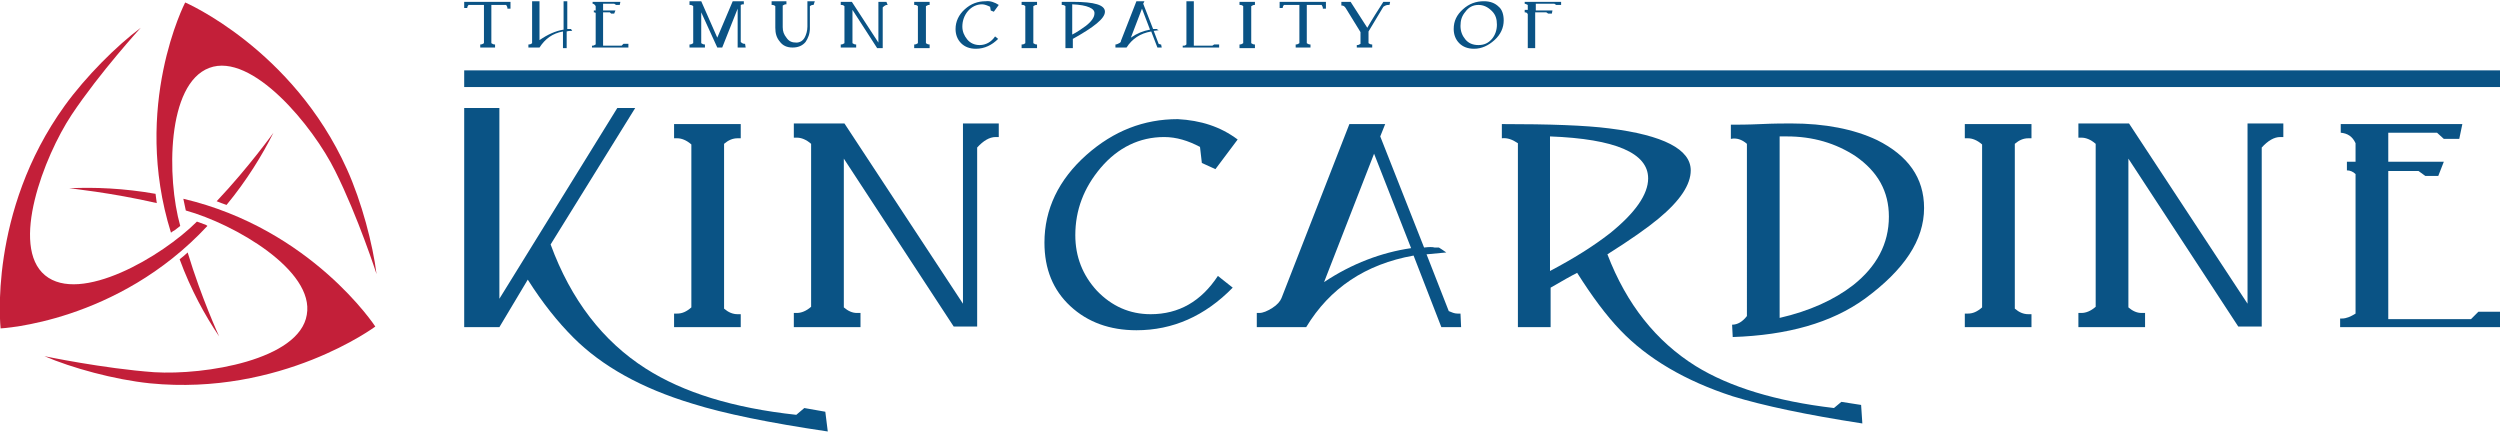
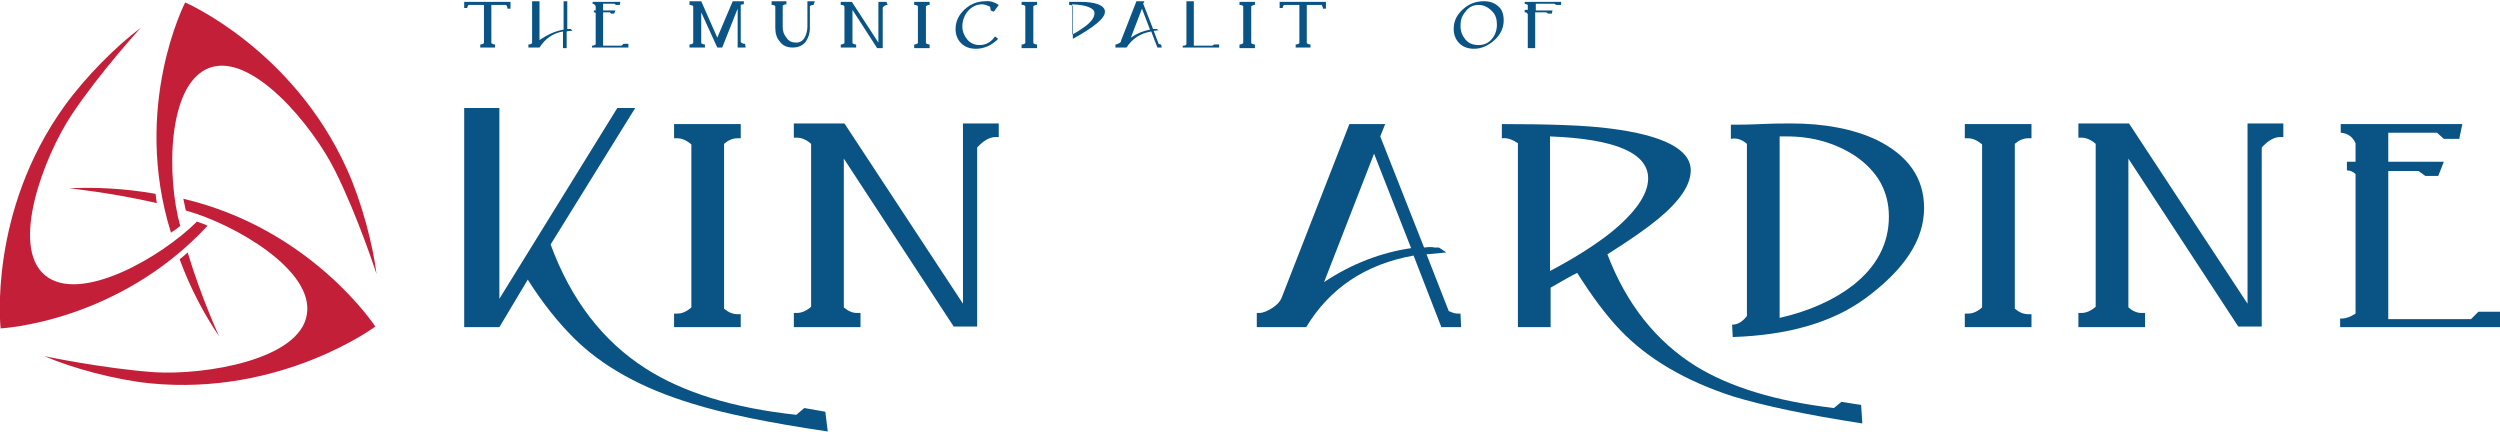
<svg xmlns="http://www.w3.org/2000/svg" version="1.1" id="Layer_1" x="0px" y="0px" width="405px" height="70px" viewBox="0 0 405 70" style="enable-background:new 0 0 405 70;" xml:space="preserve">
  <style type="text/css">
	.st0{fill:#C31F39;}
	.st1{fill:#0A5385;}
</style>
  <g id="Signature">
    <g id="Logo">
      <g>
        <g>
          <g>
            <path class="st0" d="M33,36.3c-0.5-0.2-1.1-0.4-1.1-0.4C26.2,41.6,13,49.3,7.3,44.6l0,0c-5.7-4.7-0.2-19.2,4.3-26       c4.6-6.9,11.2-14.1,11.2-14.1c-3.9,2.9-8.9,7.9-12.3,12.6C-2,34.4,0.1,53.2,0.1,53.2v0c0,0,18.9-0.9,33.5-16.6       C33.6,36.6,33.4,36.4,33,36.3z" />
          </g>
        </g>
        <g>
          <g>
-             <path class="st0" d="M35.1,32.6c0.5,0.2,1,0.4,1.6,0.6c3.3-4,5.8-8.1,7.6-11.7C44.3,21.5,40.3,27.1,35.1,32.6z" />
-           </g>
+             </g>
        </g>
      </g>
      <g>
        <g>
          <g>
            <path class="st0" d="M56.2,27.4C47.4,7.9,30,0.4,30,0.4h0l0,0c0,0-8.7,16.8-2.3,37.3c0,0,0.2-0.2,0.6-0.4       c0.4-0.3,0.9-0.7,0.9-0.7c-2.2-7.8-2.2-23,4.7-25.6v0c6.9-2.6,16.8,9.4,20.4,16.7C58,35.1,61,44.4,61,44.4       C60.4,39.6,58.6,32.7,56.2,27.4z" />
          </g>
        </g>
        <g>
          <g>
            <path class="st0" d="M30.4,40.9c-0.4,0.4-0.8,0.7-1.3,1.1c1.8,4.9,4.1,9.1,6.4,12.5C35.5,54.5,32.6,48.2,30.4,40.9z" />
          </g>
        </g>
      </g>
      <g>
        <g>
          <g>
            <path class="st0" d="M60.8,52.9c0,0-10.3-15.8-31.1-20.7l0.4,1.9C38,36.3,51,43.8,49.7,51h0c-1.2,7.3-16.5,9.8-24.7,9.3       c-8.3-0.6-17.8-2.6-17.8-2.6c4.4,1.9,11.3,3.8,17.1,4.4C45.6,64.2,60.8,52.9,60.8,52.9L60.8,52.9z" />
          </g>
        </g>
        <g>
          <g>
            <path class="st0" d="M25.2,31.4c-5.1-0.9-9.9-1.1-14-0.9c0,0,6.8,0.7,14.2,2.4C25.3,32.4,25.3,32,25.2,31.4z" />
          </g>
        </g>
      </g>
    </g>
    <g id="Kincardine">
      <path class="st1" d="M134.1,69.9c-9.5-1.4-16.8-2.9-21.9-4.5c-8.3-2.5-14.7-6.1-19.3-10.7c-2.5-2.5-5-5.6-7.4-9.4L80.9,53h-5.7    V17.5h5.7l0,30.9l19.1-30.9h2.9L89.2,39.6c3.3,9,8.5,15.7,15.4,20.1c6.1,3.9,14.2,6.4,24.4,7.5l1.3-1.1l3.4,0.6L134.1,69.9z" />
      <path class="st1" d="M120,53h-10.8v-2.2c0.2,0,0.3,0,0.5,0c0.8,0,1.5-0.3,2.3-1V23.4c-0.8-0.7-1.6-1-2.3-1c-0.2,0-0.3,0-0.5,0    v-2.3H120v2.3c-0.2,0-0.3,0-0.5,0c-0.8,0-1.5,0.3-2.2,0.9v26.7c0.7,0.6,1.4,0.9,2.2,0.9c0.2,0,0.3,0,0.5,0V53z" />
      <path class="st1" d="M161.8,22.2c-0.2,0-0.3,0-0.5,0c-1,0-2,0.6-3,1.7v29h-3.8l-17.8-27.2v24.1c0.7,0.6,1.4,0.9,2.1,0.9    c0.2,0,0.4,0,0.6,0v2.3h-10.8v-2.3c0.2,0,0.3,0,0.5,0c0.7,0,1.5-0.3,2.3-1V23.3c-0.8-0.7-1.6-1-2.3-1c-0.2,0-0.3,0-0.5,0V20h8.2    L156,49.2V20h5.8V22.2z" />
-       <path class="st1" d="M200.5,22.6l-3.6,4.8l-2.2-1l-0.3-2.6c-1.9-1-3.8-1.6-5.8-1.6c-4,0-7.5,1.7-10.3,5c-2.7,3.2-4.1,6.8-4.1,10.9    c0,3.5,1.2,6.5,3.5,9c2.4,2.5,5.3,3.8,8.7,3.8c4.6,0,8.2-2.1,10.9-6.2l2.4,1.9c-4.5,4.6-9.7,6.9-15.6,6.9c-4.3,0-7.9-1.3-10.7-3.9    c-2.8-2.6-4.2-6-4.2-10.3c0-5.4,2.3-10.2,6.8-14.2c4.4-3.9,9.3-5.8,14.8-5.8C194.5,19.5,197.7,20.5,200.5,22.6z" />
      <path class="st1" d="M236.7,53h-3.2L229,41.4c-7.8,1.4-13.6,5.3-17.4,11.6h-8v-2.3c0.1,0,0.3,0,0.4,0c0.6,0,1.3-0.3,2.1-0.8    c0.8-0.5,1.3-1.1,1.5-1.6l11-28.2h5.8l-0.8,2l7.1,18c0.8-0.1,1.4-0.1,1.7,0h0.7c0.2,0.1,0.6,0.4,1.2,0.8l-3.2,0.3l3.6,9.2    c0.5,0.2,0.9,0.4,1.4,0.4c0.2,0,0.4,0,0.5,0L236.7,53L236.7,53z M228.6,40.2l-6-15.3l-8.1,20.8C219,42.7,223.8,40.9,228.6,40.2z" />
      <path class="st1" d="M301.7,68.6c-9.1-1.4-16.1-2.9-21-4.4c-7.7-2.5-13.8-6.1-18.2-10.7c-2.3-2.4-4.6-5.5-7-9.3    c-1,0.5-2.4,1.3-4.3,2.4V53h-5.3V23.2c-0.9-0.6-1.7-0.9-2.6-0.8v-2.3c7.7,0,13.5,0.2,17.4,0.7c8.8,1.1,13.2,3.4,13.2,6.8    c0,2.3-1.7,4.9-5.2,7.8c-1.8,1.5-4.5,3.4-8.3,5.8c3.1,8.1,7.9,14.1,14.3,18.1c5.5,3.4,13,5.7,22.4,6.8l1.2-1l3.2,0.5L301.7,68.6z     M251.1,43.9c3.8-2,7-4,9.7-6.1c4.1-3.3,6.2-6.3,6.2-8.9c0-4.1-5.3-6.4-15.9-6.8L251.1,43.9L251.1,43.9z" />
      <path class="st1" d="M311.7,33.7c0,5.2-3.2,10-9.6,14.7c-5.4,3.9-12.5,5.9-21.4,6.2l-0.1-2c0.9,0,1.7-0.5,2.4-1.4V23.3    c-0.8-0.7-1.7-1-2.6-0.8v-2.3c1.1,0,2.7,0,4.9-0.1c2.1-0.1,3.8-0.1,4.9-0.1c5.4,0,10.1,0.9,13.9,2.7    C309.1,25.2,311.7,28.8,311.7,33.7z M306,35.1c0-4.1-1.8-7.3-5.4-9.8c-3.2-2.1-6.9-3.2-11.1-3.2h-1.2v29.4    c4.8-1.1,8.8-2.9,11.9-5.3C304,43.2,306,39.5,306,35.1z" />
      <path class="st1" d="M329.1,53h-10.8v-2.2c0.2,0,0.3,0,0.5,0c0.8,0,1.5-0.3,2.3-1V23.4c-0.8-0.7-1.6-1-2.3-1c-0.2,0-0.3,0-0.5,0    v-2.3h10.8v2.3c-0.2,0-0.3,0-0.5,0c-0.8,0-1.5,0.3-2.2,0.9v26.7c0.7,0.6,1.4,0.9,2.2,0.9c0.2,0,0.3,0,0.5,0V53z" />
      <path class="st1" d="M369.9,22.2c-0.2,0-0.4,0-0.5,0c-1,0-2,0.6-3,1.7v29h-3.8l-17.8-27.2v24.1c0.7,0.6,1.4,0.9,2.1,0.9    c0.2,0,0.4,0,0.6,0v2.3h-10.8v-2.3c0.2,0,0.3,0,0.5,0c0.7,0,1.5-0.3,2.3-1V23.3c-0.8-0.7-1.6-1-2.3-1c-0.2,0-0.3,0-0.5,0V20h8.2    l19.2,29.2V20h5.8L369.9,22.2L369.9,22.2z" />
      <path class="st1" d="M405,53h-25.9v-1.4h0.3c0.7,0,1.4-0.3,2.2-0.8V28.2c-0.4-0.4-0.9-0.6-1.4-0.6v-1.4h1.4v-3    c-0.5-1.1-1.3-1.6-2.4-1.7v-1.4h19.7l-0.5,2.4h-2.5l-1.1-1l-7.9,0v4.7h9l-0.9,2.3h-2.1l-1.1-0.8l-4.9,0v24h13.4l1.2-1.2h3.6    L405,53L405,53z" />
    </g>
    <g id="The_Municipality_of">
      <path class="st1" d="M82.7,1.4h-0.5c0,0,0-0.1,0-0.1c0-0.2-0.1-0.3-0.2-0.5h-2.4V7c0.2,0.1,0.3,0.2,0.5,0.2c0,0,0.1,0,0.1,0v0.5    h-2.4V7.2c0,0,0.1,0,0.1,0c0.2,0,0.3-0.1,0.5-0.2V0.8h-2.5c-0.1,0.1-0.2,0.3-0.2,0.4c0,0,0,0.1,0,0.1h-0.5V0.3h7.5L82.7,1.4    L82.7,1.4z" />
      <path class="st1" d="M92.7,5c-0.3,0-0.6,0-0.9,0.1v2.7h-0.6V5.1c-1.7,0.3-2.9,1.2-3.8,2.6h-0.4h-0.5h-0.9V7.2c0,0,0.1,0,0.1,0    c0.2,0,0.4-0.1,0.5-0.2V0.2h1.2v6.3C88.7,5.6,90,5,91.3,4.8V0.2h0.6v4.5c0.1,0,0.3,0,0.6,0L92.7,5z" />
      <path class="st1" d="M101.8,7.7h-5.9V7.4H96c0.2,0,0.3-0.1,0.5-0.2V2.1C96.4,2,96.3,2,96.2,2V1.7h0.3V1c-0.1-0.2-0.3-0.4-0.5-0.4    V0.3h4.5l-0.1,0.5h-0.6l-0.3-0.2l-1.8,0v1.1h2l-0.2,0.5h-0.5L98.8,2l-1.1,0v5.4h3l0.3-0.3h0.8V7.7z" />
      <path class="st1" d="M120.8,7.7h-1.3V1.4L117,7.7h-0.8L113.6,2v5c0.2,0.1,0.3,0.2,0.5,0.2c0,0,0.1,0,0.1,0v0.5h-2.5V7.2    c0,0,0.1,0,0.1,0c0.2,0,0.3-0.1,0.5-0.2V1c-0.2-0.2-0.4-0.2-0.6-0.2V0.2h1.9l2.6,5.9l2.5-5.9h1.8v0.5c0,0-0.1,0-0.1,0    c-0.1,0-0.2,0-0.4,0.1v6c0.2,0.2,0.4,0.3,0.6,0.3c0,0,0.1,0,0.1,0L120.8,7.7L120.8,7.7z" />
      <path class="st1" d="M131.8,0.8c0,0-0.1,0-0.1,0c-0.2,0-0.4,0.1-0.5,0.2v3.6c0,0.9-0.3,1.6-0.7,2.2c-0.5,0.6-1.2,0.9-2.1,0.9    c-0.9,0-1.6-0.3-2.1-1c-0.5-0.6-0.7-1.3-0.7-2.2V1c-0.2-0.2-0.4-0.2-0.6-0.2V0.2h2.4v0.5c0,0-0.1,0-0.1,0c-0.2,0-0.3,0.1-0.5,0.2    v3.5c0,0.7,0.2,1.2,0.6,1.7c0.4,0.6,0.9,0.8,1.6,0.8c0.6,0,1.1-0.3,1.4-0.9c0.2-0.4,0.4-1,0.4-1.7V0.2h1.2L131.8,0.8L131.8,0.8z" />
      <path class="st1" d="M143.8,0.8c0,0-0.1,0-0.1,0c-0.2,0-0.4,0.1-0.7,0.4v6.6h-0.9l-4-6.2V7c0.2,0.1,0.3,0.2,0.5,0.2    c0,0,0.1,0,0.1,0v0.5h-2.5V7.2c0,0,0.1,0,0.1,0c0.2,0,0.3-0.1,0.5-0.2V1c-0.2-0.2-0.4-0.2-0.5-0.2c0,0-0.1,0-0.1,0V0.3h1.8    l4.3,6.6V0.3h1.3L143.8,0.8L143.8,0.8z" />
      <path class="st1" d="M150.6,7.8h-2.5V7.2c0,0,0.1,0,0.1,0c0.2,0,0.3-0.1,0.5-0.2V1c-0.2-0.2-0.4-0.2-0.5-0.2c0,0-0.1,0-0.1,0V0.3    h2.5v0.5c0,0-0.1,0-0.1,0c-0.2,0-0.3,0.1-0.5,0.2V7c0.2,0.1,0.3,0.2,0.5,0.2c0,0,0.1,0,0.1,0L150.6,7.8L150.6,7.8z" />
      <path class="st1" d="M161.8,0.8L161,1.9l-0.5-0.2l-0.1-0.6c-0.4-0.2-0.9-0.4-1.3-0.4c-0.9,0-1.7,0.4-2.3,1.1    c-0.6,0.7-0.9,1.6-0.9,2.5c0,0.8,0.3,1.5,0.8,2.1c0.5,0.6,1.2,0.9,2,0.9c1,0,1.9-0.5,2.5-1.4l0.5,0.4c-1,1-2.2,1.6-3.6,1.6    c-1,0-1.8-0.3-2.4-0.9c-0.6-0.6-0.9-1.4-0.9-2.3c0-1.2,0.5-2.3,1.5-3.2c1-0.9,2.1-1.3,3.4-1.3C160.4,0.1,161.2,0.4,161.8,0.8z" />
      <path class="st1" d="M168,7.8h-2.5V7.2c0,0,0.1,0,0.1,0c0.2,0,0.4-0.1,0.5-0.2V1c-0.2-0.2-0.3-0.2-0.5-0.2c0,0-0.1,0-0.1,0V0.3    h2.5v0.5c0,0-0.1,0-0.1,0c-0.2,0-0.3,0.1-0.5,0.2V7c0.2,0.1,0.3,0.2,0.5,0.2c0,0,0.1,0,0.1,0V7.8z" />
-       <path class="st1" d="M179,1.9c0,1.1-1.8,2.5-5.2,4.4v1.5h-1.2V1c-0.2-0.2-0.4-0.2-0.6-0.2V0.3h0.4h0.5h0.9    C177.3,0.3,179,0.8,179,1.9z M173.7,0.7v4.9c0.8-0.4,1.5-0.9,2.2-1.4c0.9-0.7,1.4-1.4,1.4-2C177.4,1.4,176.2,0.8,173.7,0.7z" />
+       <path class="st1" d="M179,1.9c0,1.1-1.8,2.5-5.2,4.4v1.5V1c-0.2-0.2-0.4-0.2-0.6-0.2V0.3h0.4h0.5h0.9    C177.3,0.3,179,0.8,179,1.9z M173.7,0.7v4.9c0.8-0.4,1.5-0.9,2.2-1.4c0.9-0.7,1.4-1.4,1.4-2C177.4,1.4,176.2,0.8,173.7,0.7z" />
      <path class="st1" d="M188.2,7.7h-0.7l-1-2.6c-1.8,0.3-3.1,1.2-4,2.6h-1.8V7.2c0,0,0.1,0,0.1,0c0.1,0,0.3-0.1,0.5-0.2    c0.2-0.1,0.3-0.2,0.3-0.4l2.5-6.4h1.3l-0.2,0.4l1.6,4.1c0.2,0,0.3,0,0.4,0h0.2c0,0,0.1,0.1,0.3,0.2L186.9,5l0.8,2.1    c0.1,0,0.2,0.1,0.3,0.1c0,0,0.1,0,0.1,0L188.2,7.7L188.2,7.7z M186.3,4.8L185,1.4l-1.8,4.7C184.2,5.4,185.2,5,186.3,4.8z" />
      <path class="st1" d="M197.5,7.7h-5.9V7.4h0.1c0.2,0,0.3,0,0.5-0.2v-7h1.2v7.2h3l0.3-0.2h0.8V7.7z" />
      <path class="st1" d="M203.3,7.8h-2.5V7.2c0,0,0.1,0,0.1,0c0.2,0,0.3-0.1,0.5-0.2V1c-0.2-0.2-0.4-0.2-0.5-0.2c0,0-0.1,0-0.1,0V0.3    h2.5v0.5c0,0-0.1,0-0.1,0c-0.2,0-0.3,0.1-0.5,0.2V7c0.2,0.1,0.3,0.2,0.5,0.2c0,0,0.1,0,0.1,0L203.3,7.8L203.3,7.8z" />
      <path class="st1" d="M214.8,1.4h-0.5c0,0,0-0.1,0-0.1c0-0.2-0.1-0.3-0.2-0.5h-2.4V7c0.2,0.1,0.3,0.2,0.5,0.2c0,0,0.1,0,0.1,0v0.5    h-2.4V7.2c0,0,0.1,0,0.1,0c0.2,0,0.3-0.1,0.5-0.2V0.8H208c-0.1,0.1-0.2,0.3-0.2,0.4c0,0,0,0.1,0,0.1h-0.5V0.3h7.5L214.8,1.4    L214.8,1.4z" />
-       <path class="st1" d="M225.1,0.8c-0.1,0-0.1,0-0.2,0c-0.3,0-0.5,0.1-0.8,0.3l-2.4,4V7c0.2,0.1,0.3,0.2,0.5,0.2c0,0,0.1,0,0.1,0v0.5    h-2.5V7.3c0,0,0.1,0,0.1,0c0.2,0,0.3-0.1,0.5-0.2V5.2L218,1.3c-0.2-0.3-0.4-0.4-0.6-0.4c0,0-0.1,0-0.1,0V0.3h1.5l2.7,4.2    c0.8-1.4,1.7-2.8,2.6-4.2h1.1L225.1,0.8L225.1,0.8z" />
      <path class="st1" d="M243.6,3.3c0,1.2-0.5,2.3-1.5,3.2c-1,0.9-2.1,1.4-3.3,1.4c-1,0-1.8-0.3-2.4-0.9c-0.6-0.6-0.9-1.4-0.9-2.3    c0-1.3,0.5-2.3,1.5-3.2c1-0.9,2.1-1.3,3.4-1.3c1,0,1.8,0.3,2.4,0.9C243.3,1.5,243.6,2.3,243.6,3.3z M239.5,0.8    c-0.9,0-1.6,0.4-2.1,1.1c-0.6,0.7-0.8,1.4-0.8,2.3c0,0.9,0.3,1.6,0.8,2.2c0.5,0.6,1.2,0.9,2.1,0.9c0.9,0,1.6-0.3,2.2-1    c0.5-0.6,0.8-1.4,0.8-2.3c0-0.9-0.2-1.6-0.8-2.2C241,1.1,240.3,0.8,239.5,0.8z" />
      <path class="st1" d="M252.9,0.8h-0.8l-0.3-0.2h-3v1.1h2.7l-0.1,0.5h-0.6L250.5,2h-1.8v5.8h-1.2V2.3C247.4,2.1,247.3,2,247,2V1.6    h0.5V0.8c-0.2-0.1-0.4-0.2-0.5-0.2V0.3h5.9L252.9,0.8L252.9,0.8z" />
    </g>
-     <rect x="75.2" y="11.4" class="st1" width="329.8" height="2.7" />
  </g>
</svg>